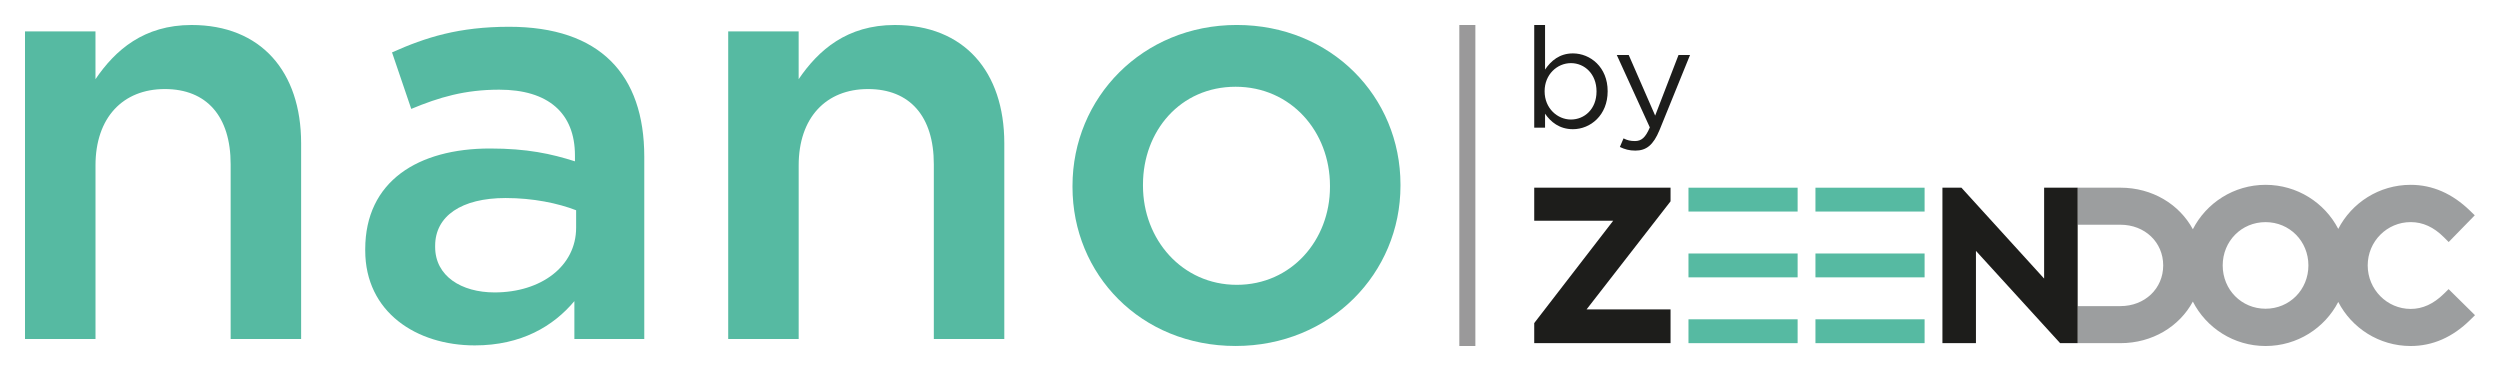
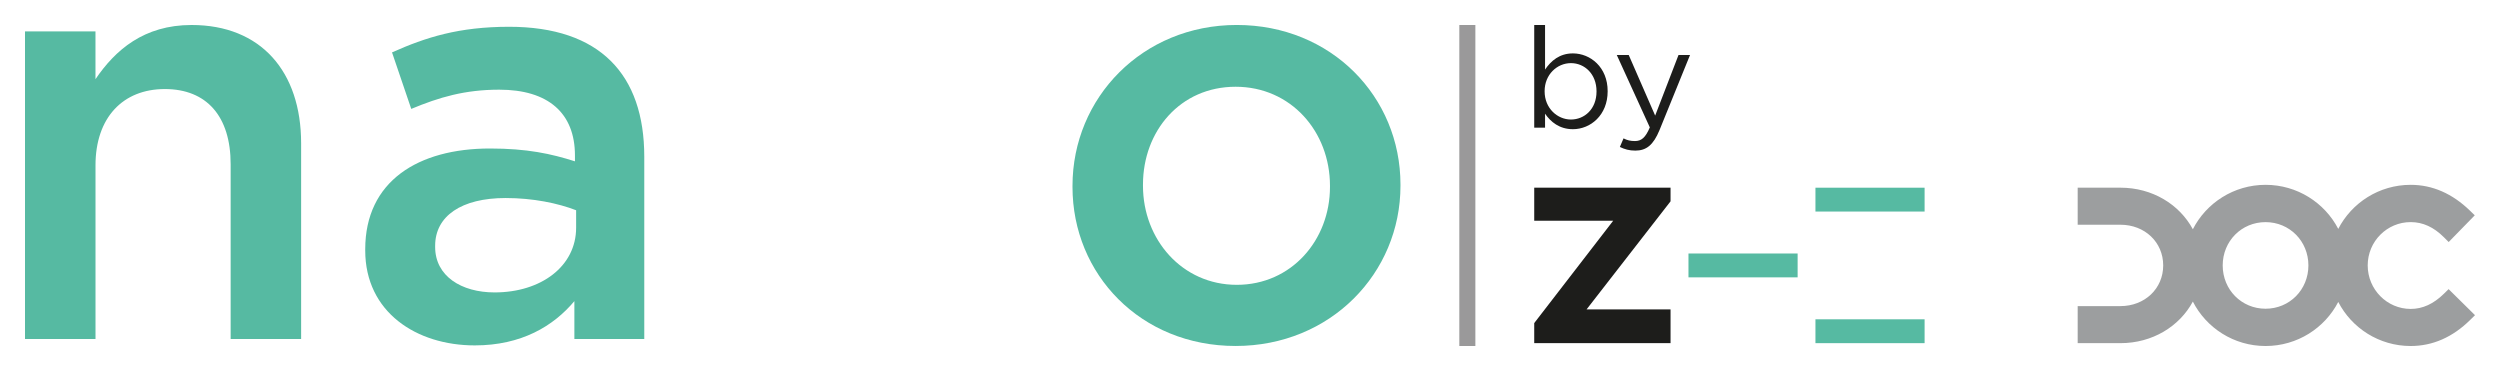
<svg xmlns="http://www.w3.org/2000/svg" id="Calque_1" data-name="Calque 1" viewBox="0 0 1000 148.4">
  <defs>
    <style>
      .cls-1 {
        fill: #9a999a;
      }

      .cls-2 {
        fill: #1d1d1b;
      }

      .cls-3 {
        fill: #1d1d1b;
      }

      .cls-4 {
        fill: #56baa2;
      }

      .cls-5 {
        fill: #9c9e9f;
      }
    </style>
  </defs>
  <g>
    <path class="cls-4" d="M10,12.56h28.19v19.11c7.92-11.65,19.34-21.67,38.45-21.67,27.73,0,43.81,18.64,43.81,47.3v78.29h-28.19v-69.91c0-19.11-9.55-30.06-26.33-30.06s-27.73,11.42-27.73,30.53v69.44H10V12.56Z" />
    <path class="cls-4" d="M229.75,135.6v-15.15c-8.39,10.02-21.21,17.71-39.85,17.71-23.3,0-43.81-13.28-43.81-37.98v-.47c0-27.26,21.21-40.31,49.87-40.31,14.91,0,24.47,2.1,34.02,5.13v-2.33c0-17.01-10.72-26.33-30.29-26.33-13.75,0-24,3.03-35.19,7.69l-7.69-22.6c13.52-6.06,26.8-10.25,46.84-10.25,36.35,0,54.06,19.11,54.06,51.96v72.94h-27.96ZM230.45,84.1c-7.22-2.8-17.24-4.89-28.19-4.89-17.71,0-28.2,7.22-28.2,19.11v.47c0,11.65,10.49,18.18,23.77,18.18,18.64,0,32.62-10.49,32.62-25.87v-6.99Z" />
-     <path class="cls-4" d="M291.27,12.56h28.19v19.11c7.92-11.65,19.34-21.67,38.45-21.67,27.73,0,43.81,18.64,43.81,47.3v78.29h-28.19v-69.91c0-19.11-9.55-30.06-26.33-30.06s-27.73,11.42-27.73,30.53v69.44h-28.19V12.56Z" />
    <path class="cls-4" d="M429,74.78v-.47c0-35.19,27.96-64.32,65.71-64.32s65.48,28.66,65.48,63.85v.47c0,34.95-27.96,64.08-65.95,64.08s-65.24-28.66-65.24-63.61ZM531.99,74.78v-.47c0-21.67-15.61-39.61-37.75-39.61s-37.05,17.71-37.05,39.15v.47c0,21.44,15.61,39.61,37.52,39.61s37.28-17.94,37.28-39.15Z" />
  </g>
  <g>
    <g>
      <path class="cls-5" d="M979.44,115.65l-1.86,1.83c-4.17,4.1-8.53,6.09-13.31,6.09-9.48,0-17.19-7.81-17.19-17.41s7.71-17.32,17.19-17.32c4.86,0,9.21,1.99,13.3,6.07l1.9,1.9,10.43-10.68-1.91-1.86c-7.06-6.86-15.04-10.34-23.72-10.34-12.63,0-23.58,7.18-28.97,17.63-5.4-10.45-16.41-17.63-29.08-17.63s-23.72,7.24-29.08,17.77c-5.37-9.96-16.2-16.63-28.97-16.63h-17.1v14.82h17.1c9.76,0,17.11,7,17.11,16.27s-7.35,16.28-17.11,16.28h-17.1v14.82h17.1c12.77,0,23.6-6.67,28.97-16.63,5.37,10.53,16.38,17.77,29.08,17.77s23.68-7.18,29.08-17.63c5.38,10.45,16.34,17.63,28.97,17.63,8.78,0,16.79-3.51,23.81-10.44l1.92-1.89-10.56-10.42ZM906.22,123.49c-9.61,0-17.14-7.61-17.14-17.32s7.53-17.32,17.14-17.32,17.14,7.61,17.14,17.32-7.53,17.32-17.14,17.32Z" />
      <polygon class="cls-2" points="668.22 75.08 667.24 75.08 663.24 75.08 613.69 75.08 613.69 88.29 645.28 88.29 613.69 129.23 613.69 137.26 668.22 137.26 668.22 123.77 634.62 123.77 668.22 80.53 668.21 80.5 668.22 80.5 668.22 75.08" />
-       <polygon class="cls-3" points="817.65 75.08 817.65 111.43 784.57 75.08 776.97 75.08 776.97 137.26 790.38 137.26 790.38 100.35 824.05 137.26 831.07 137.26 831.07 75.08 817.65 75.08" />
-       <rect class="cls-4" x="675.39" y="75.08" width="43.66" height="9.54" />
      <rect class="cls-4" x="675.39" y="101.4" width="43.66" height="9.54" />
-       <rect class="cls-4" x="675.39" y="127.72" width="43.66" height="9.54" />
      <rect class="cls-4" x="726.18" y="75.08" width="43.66" height="9.54" />
-       <rect class="cls-4" x="726.18" y="101.4" width="43.66" height="9.54" />
      <rect class="cls-4" x="726.18" y="127.72" width="43.66" height="9.54" />
    </g>
    <g>
      <path class="cls-2" d="M618.02,45.5v5.57h-4.33V10h4.33v17.83c2.36-3.49,5.79-6.47,11.14-6.47,6.98,0,13.9,5.51,13.9,15.08v.11c0,9.51-6.86,15.13-13.9,15.13-5.4,0-8.89-2.93-11.14-6.19ZM638.61,36.61v-.11c0-6.86-4.73-11.25-10.24-11.25s-10.52,4.56-10.52,11.2v.11c0,6.75,5.12,11.25,10.52,11.25s10.24-4.16,10.24-11.2Z" />
      <path class="cls-2" d="M647.95,58.78l1.46-3.43c1.41.73,2.7,1.07,4.56,1.07,2.59,0,4.22-1.35,5.96-5.46l-13.22-28.97h4.78l10.58,24.25,9.34-24.25h4.61l-12.21,30.04c-2.48,6.02-5.29,8.21-9.68,8.21-2.42,0-4.22-.51-6.19-1.46Z" />
    </g>
  </g>
  <rect class="cls-1" x="583.73" y="10" width="6.42" height="128.4" />
</svg>